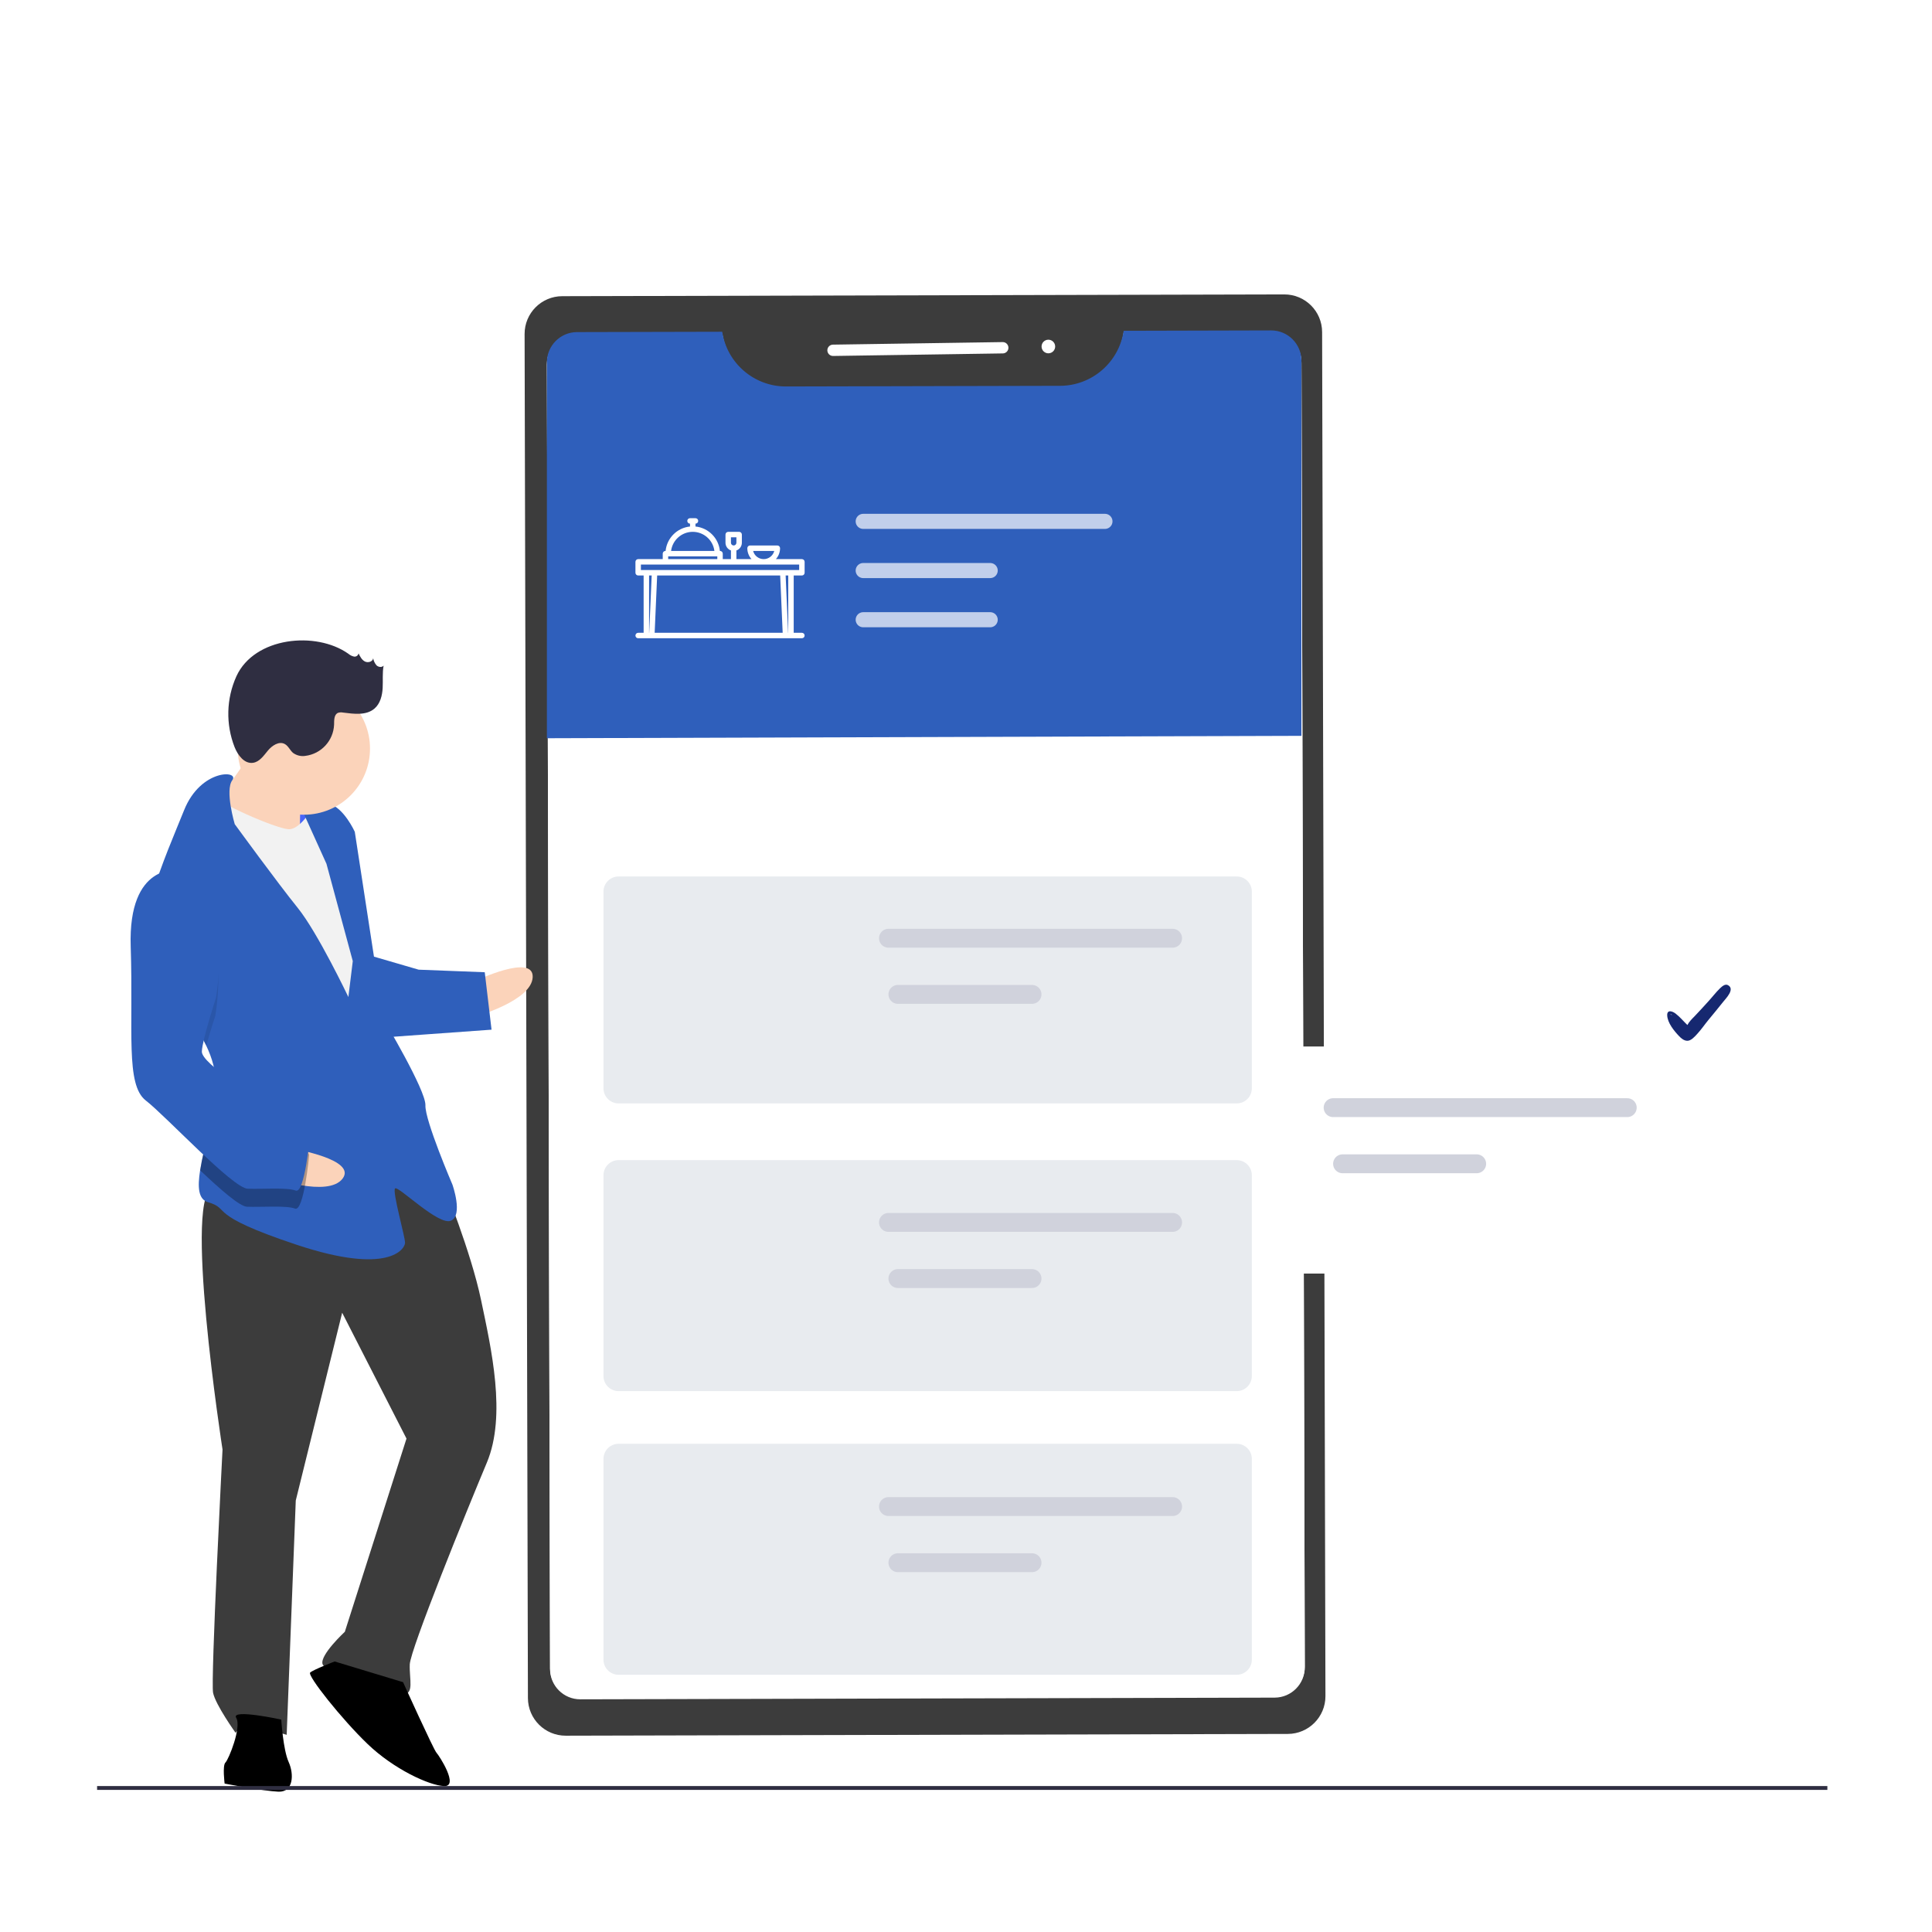
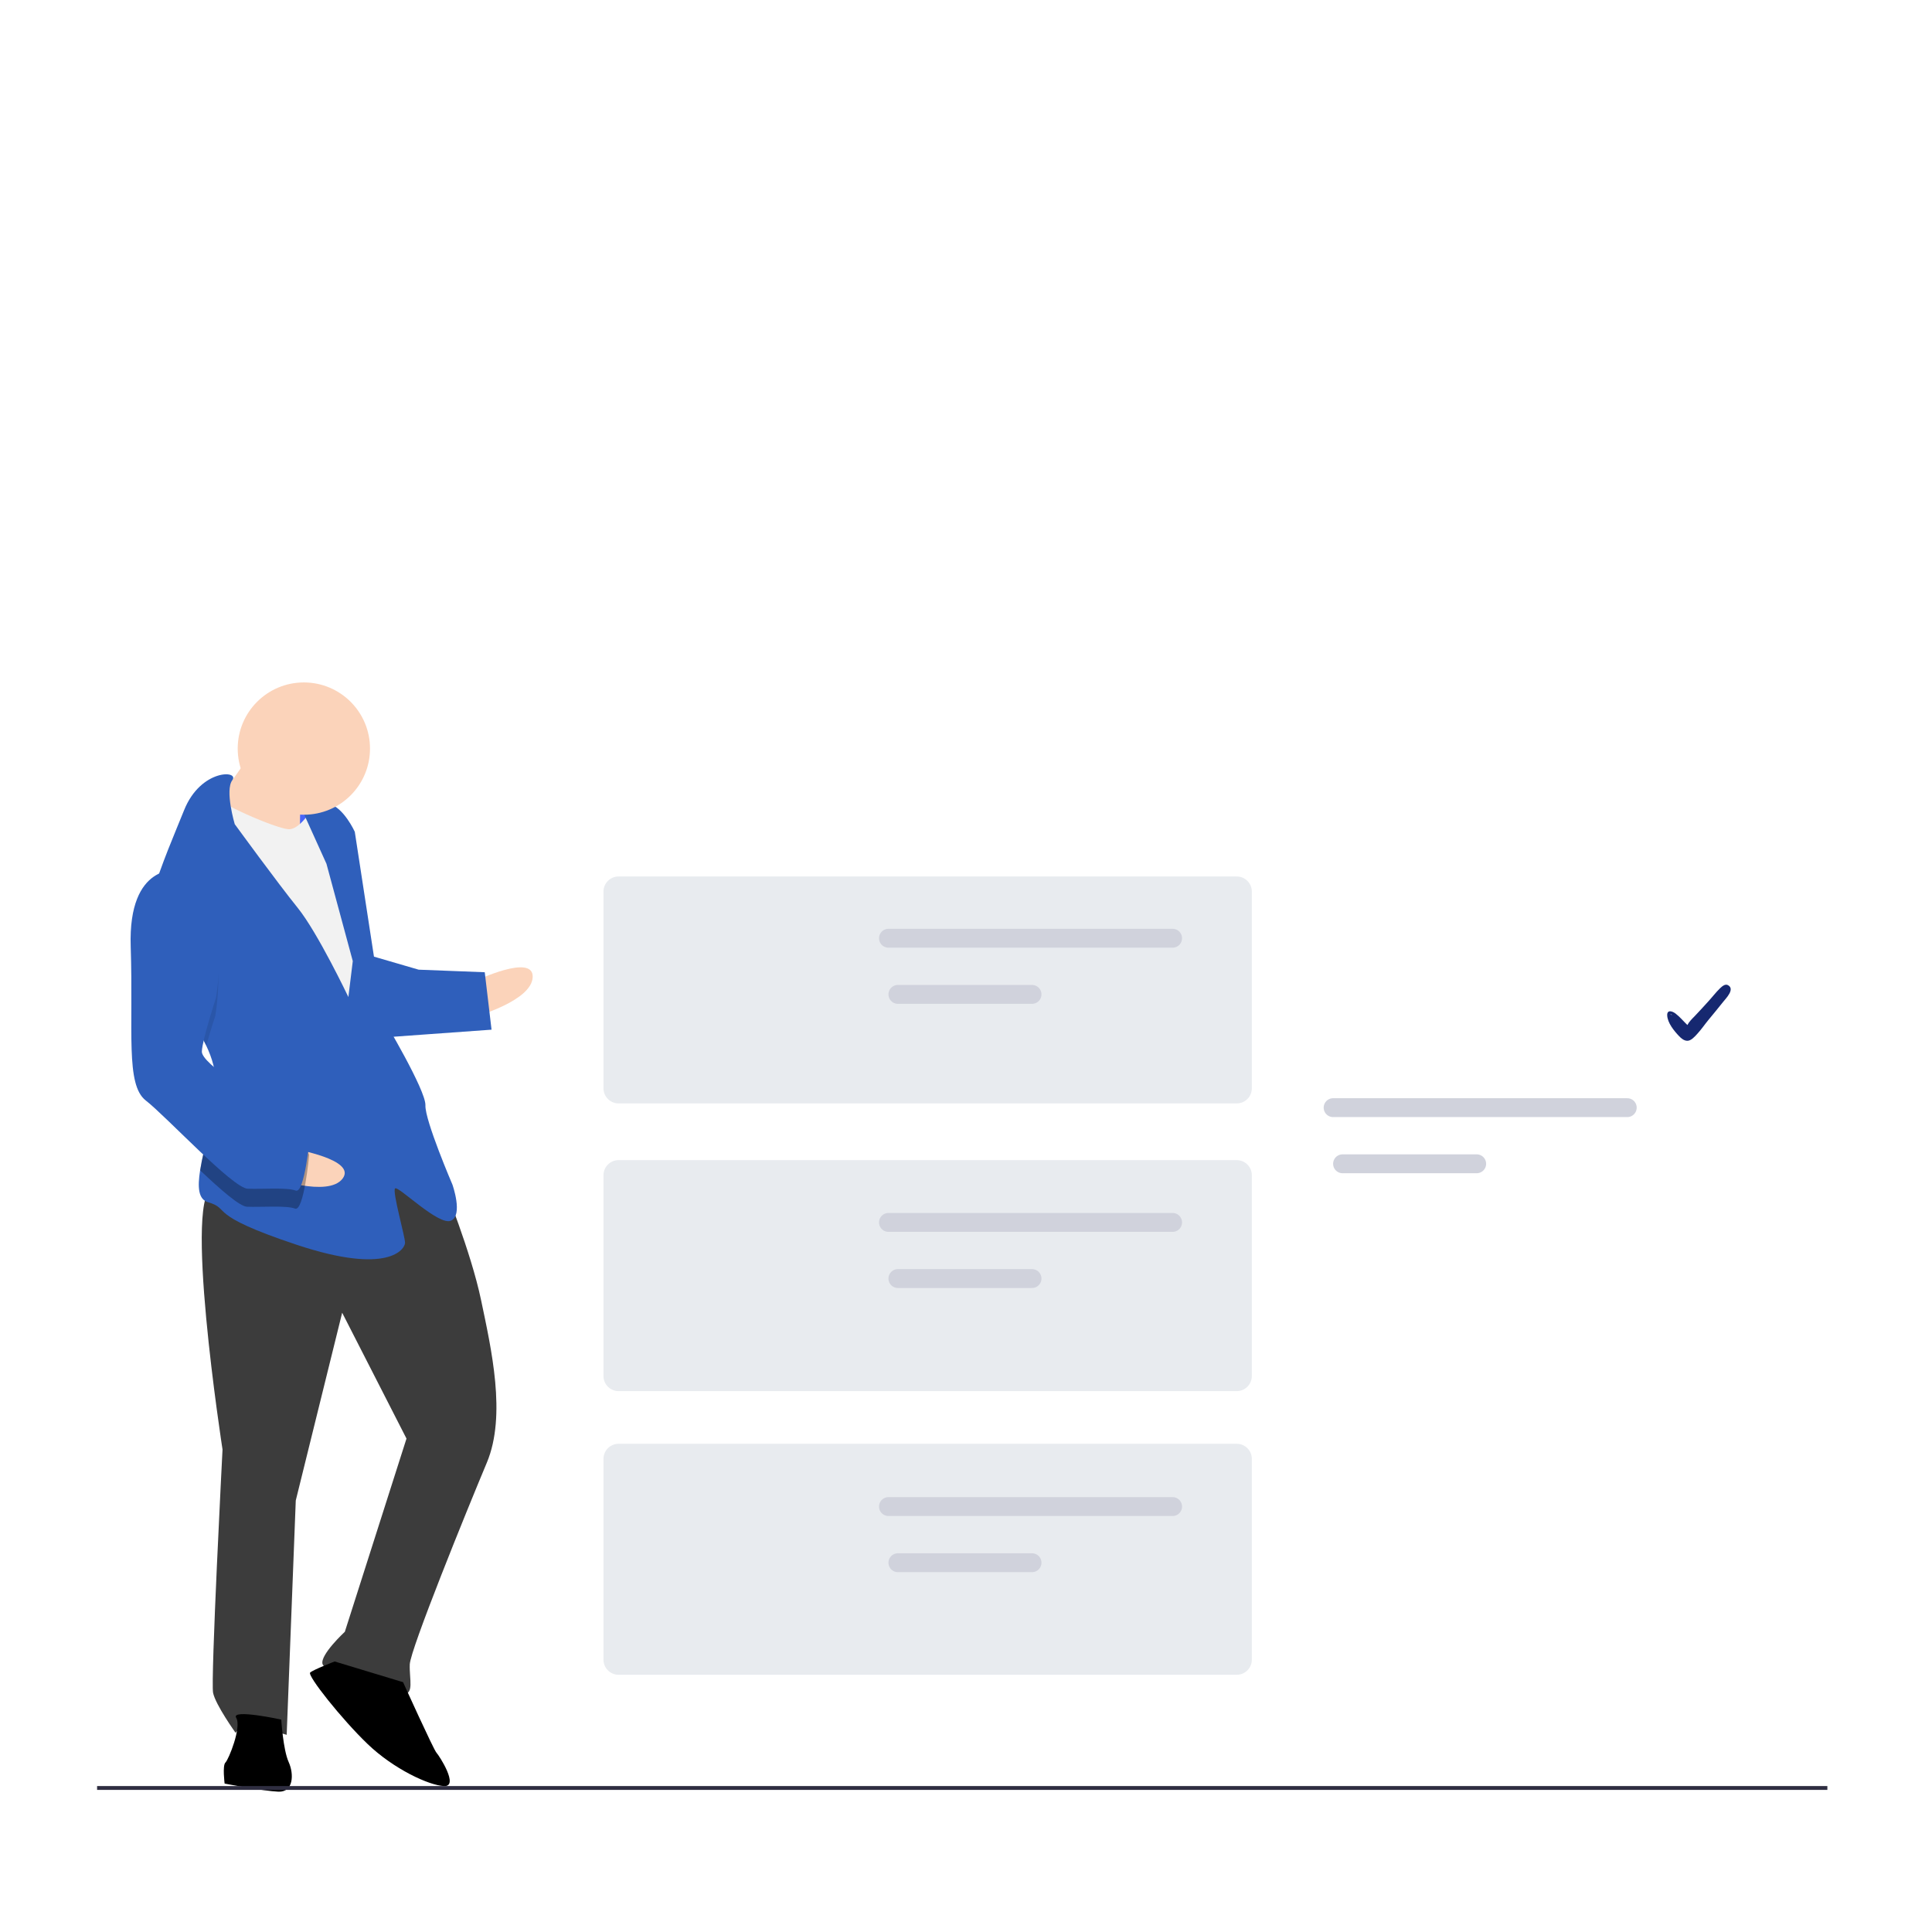
<svg xmlns="http://www.w3.org/2000/svg" width="512" height="512" viewBox="0 0 512 512" fill="none">
  <g clip-path="url(#clip0_88_371)">
    <mask id="mask0_88_371" style="mask-type:luminance" maskUnits="userSpaceOnUse" x="0" y="0" width="512" height="512">
-       <path d="M512 0H0V512H512V0Z" fill="white" />
+       <path d="M512 0H0V512H512Z" fill="white" />
    </mask>
    <g mask="url(#mask0_88_371)">
-       <path d="M139.024 88.516C139.011 82.993 143.477 78.505 149 78.491L340.349 78.024C345.872 78.011 350.36 82.477 350.374 88L351.256 449.486C351.269 455.008 346.803 459.497 341.28 459.51L149.931 459.977C144.408 459.99 139.92 455.524 139.906 450.001L139.024 88.516Z" fill="#3C3C3C" />
      <path d="M345.78 441.858C345.794 446.277 342.225 449.871 337.806 449.889L153.788 450.335C149.369 450.341 145.78 446.765 145.771 442.346L145.645 388.276L144.941 96.732C144.927 92.313 148.496 88.718 152.916 88.701L191.403 88.611C192.675 96.933 199.822 103.088 208.241 103.112L280.958 102.937C289.401 102.901 296.552 96.705 297.79 88.354L336.879 88.257C341.298 88.251 344.886 91.827 344.895 96.246L345.647 388.276L345.78 441.858Z" fill="white" />
      <path d="M345.78 441.601C345.794 446.02 342.225 449.614 337.806 449.631L153.788 450.078C149.369 450.084 145.78 446.508 145.771 442.089L145.645 388.019L144.941 96.475C144.927 92.055 148.496 88.461 152.916 88.444L191.403 88.353C192.675 96.676 199.822 102.83 208.241 102.854L280.958 102.68C289.401 102.644 296.552 96.448 297.79 88.097L336.879 88C341.298 87.994 344.886 91.57 344.895 95.989L345.647 388.019L345.78 441.601Z" fill="white" />
      <path d="M219.257 92.856C219.244 92.027 219.906 91.345 220.735 91.333L265.72 90.657C266.549 90.645 267.231 91.307 267.243 92.135C267.256 92.964 266.594 93.646 265.765 93.659L220.78 94.334C219.951 94.346 219.269 93.685 219.257 92.856Z" fill="white" />
      <path d="M277.856 93.632C278.851 93.617 279.646 92.798 279.631 91.802C279.616 90.807 278.797 90.012 277.802 90.027C276.806 90.042 276.012 90.861 276.027 91.857C276.042 92.852 276.861 93.647 277.856 93.632Z" fill="white" />
      <g filter="url(#filter0_d_88_371)">
        <path d="M449.878 285.045C458.733 285.045 465.912 277.867 465.912 269.011C465.912 260.156 458.733 252.977 449.878 252.977C441.022 252.977 433.844 260.156 433.844 269.011C433.844 277.867 441.022 285.045 449.878 285.045Z" stroke="white" stroke-width="2" />
      </g>
      <path d="M457.92 261.067C457.16 260.659 456.313 261.447 455.816 261.915C454.677 263.025 453.713 264.31 452.632 265.478C451.435 266.763 450.325 268.049 449.098 269.305C448.397 270.006 447.638 270.765 447.17 271.642C446.119 270.619 445.213 269.509 444.045 268.604C443.198 267.961 441.795 267.494 441.825 269.042C441.883 271.057 443.665 273.219 444.979 274.592C445.534 275.176 446.265 275.789 447.112 275.819C448.134 275.877 449.186 274.65 449.799 273.978C450.88 272.81 451.756 271.496 452.749 270.298C454.035 268.721 455.349 267.172 456.605 265.566C457.394 264.573 459.877 262.119 457.92 261.067ZM443.11 268.925C443.081 268.925 443.051 268.925 442.993 268.954C442.876 268.925 442.789 268.896 442.672 268.837C442.759 268.779 442.905 268.808 443.11 268.925Z" fill="#162870" />
      <path d="M75.142 224.089L86.289 224.521L86.845 210.19L75.698 209.757L75.142 224.089Z" fill="#4965F9" />
      <path d="M125.98 259.949C125.98 259.949 141.416 252.574 141.169 258.943C140.922 265.313 125.609 269.503 125.609 269.503L125.98 259.949Z" fill="#FBD3BA" />
      <path d="M117.514 313.842C117.514 313.842 124.797 331.667 127.488 344.53C130.178 357.392 134.276 375.094 129.005 387.647C123.734 400.201 108.748 437.097 108.593 441.078C108.439 445.059 109.877 449.102 106.692 448.978C103.507 448.855 86.176 443.398 85.473 440.979C84.769 438.56 91.386 432.437 91.386 432.437L107.724 381.24L90.678 347.887L78.382 397.645L75.974 459.748C75.974 459.748 64.155 456.1 62.439 459.223C62.439 459.223 57.143 451.841 56.471 448.625C55.798 445.41 58.971 384.134 58.971 384.134C58.971 384.134 48.122 314.341 56.88 314.68C65.638 315.02 99.943 294.024 117.514 313.842Z" fill="#3C3C3C" />
      <path d="M106.817 445.795C106.817 445.795 114.896 463.65 115.661 464.477C116.427 465.304 121.691 473.482 117.71 473.328C113.729 473.174 104.329 468.822 97.411 462.175C90.492 455.527 81.37 444.01 82.197 443.245C83.024 442.48 88.69 440.307 88.69 440.307L106.817 445.795Z" fill="black" />
      <path d="M74.537 455.706C74.537 455.706 75.024 463.699 76.493 466.945C77.962 470.192 77.776 474.969 73.796 474.814C69.814 474.66 59.526 472.666 59.526 472.666C59.526 472.666 58.915 467.858 59.742 467.093C60.569 466.328 64.094 457.693 62.594 455.243C61.094 452.792 74.537 455.706 74.537 455.706Z" fill="black" />
      <path d="M68.647 196.327C68.647 196.327 60.16 209.553 56.852 212.614C53.544 215.676 62.851 222.416 62.851 222.416L79.509 224.656C79.509 224.656 79.299 209.498 80.157 207.936C81.015 206.375 68.647 196.327 68.647 196.327Z" fill="#FBD3BA" />
      <path d="M83.122 213.633C83.122 213.633 79.69 219.88 76.505 219.756C73.32 219.632 56.847 212.615 56.144 210.195C55.44 207.776 50.688 227.526 50.688 227.526L90.996 298.462L100.828 291.666L96.064 250.018L92.151 227.539L83.122 213.633Z" fill="#F2F2F2" />
      <path d="M54.658 277.118C56.266 280.481 57.27 283.989 57.131 287.579C57.125 287.739 57.119 287.898 57.105 288.057C56.723 295.426 54.008 303.948 53.034 310.146C52.328 314.592 52.529 317.837 55.131 318.6C61.438 320.439 54.211 321.754 78.615 329.877C103.019 337.999 107.278 330.988 107.339 329.396C107.401 327.803 103.883 315.706 104.711 314.941C105.538 314.176 116.283 324.958 119.529 323.489C122.776 322.02 119.9 313.935 119.9 313.935C119.9 313.935 112.586 296.906 112.741 292.926C112.895 288.945 101.662 270.169 101.662 270.169L94.022 220.435C94.022 220.435 91.084 213.942 87.134 212.991C83.184 212.041 79.907 214.306 79.907 214.306L86.517 228.915L93.491 254.702L92.324 264.225C92.324 264.225 84.214 247.166 78.888 240.58C73.562 233.995 62.206 218.404 62.206 218.404C62.206 218.404 59.554 209.458 61.556 206.785C63.557 204.103 53.207 203.702 48.794 214.694C46.455 220.52 42.657 229.208 40.279 237.297C38.158 244.463 37.157 251.162 39.257 254.991C42.467 260.841 50.542 268.529 54.658 277.118Z" fill="#2F5FBB" />
      <path opacity="0.1" d="M39.257 254.991C42.467 260.841 50.542 268.53 54.658 277.118C55.733 273.244 57.045 269.236 57.045 269.236C57.045 269.236 62.075 242.32 47.195 235.364C44.729 235.126 42.263 235.815 40.278 237.297C38.158 244.463 37.157 251.162 39.257 254.991Z" fill="black" />
      <path d="M98.331 253.295L110.947 256.973L128.463 257.653L130.265 272.873L101.478 274.946C101.478 274.946 94.288 254.732 98.331 253.295Z" fill="#2F5FBB" />
      <path d="M77.762 304.47C77.762 304.47 94.639 307.271 90.787 312.349C86.935 317.428 71.984 312.089 71.984 312.089L77.762 304.47Z" fill="#FBD3BA" />
      <path opacity="0.3" d="M57.105 288.057C56.724 295.426 54.009 303.948 53.035 310.146C58.412 315.235 63.524 319.723 65.451 319.797C69.432 319.952 75.832 319.403 78.19 320.291C80.548 321.18 81.931 306.084 81.931 306.084C81.931 306.084 80.523 301.245 74.247 298.609C70.01 296.826 61.889 291.99 57.105 288.057Z" fill="black" />
      <path d="M47.383 230.587C47.383 230.587 33.91 228.47 34.638 250.825C35.366 273.18 33.218 287.449 38.637 291.646C44.056 295.843 61.658 314.866 65.639 315.021C69.62 315.175 76.02 314.626 78.378 315.515C80.736 316.404 82.118 301.307 82.118 301.307C82.118 301.307 80.711 296.468 74.434 293.832C68.157 291.197 53.37 281.852 53.493 278.667C53.617 275.483 57.234 264.459 57.234 264.459C57.234 264.459 62.264 237.544 47.383 230.587Z" fill="#2F5FBB" />
      <path d="M80.525 215.912C90.207 215.912 98.055 208.063 98.055 198.382C98.055 188.701 90.207 180.853 80.525 180.853C70.844 180.853 62.996 188.701 62.996 198.382C62.996 208.063 70.844 215.912 80.525 215.912Z" fill="#FBD3BA" />
-       <path d="M92.328 173.257C92.751 173.622 93.257 173.876 93.802 173.997C94.371 174.099 94.916 173.721 95.021 173.153C95.422 173.985 95.874 174.871 96.693 175.298C97.512 175.725 98.778 175.367 98.896 174.451C99.016 175.146 99.323 175.796 99.786 176.329C100.294 176.813 101.215 176.935 101.659 176.391C101.3 178.351 101.521 180.366 101.409 182.355C101.296 184.344 100.766 186.453 99.263 187.761C97.071 189.668 93.776 189.197 90.893 188.836C90.457 188.745 90.005 188.769 89.581 188.908C88.502 189.368 88.551 190.87 88.536 192.044C88.355 196.294 85.129 199.792 80.907 200.317C79.763 200.494 78.595 200.209 77.661 199.525C76.843 198.831 76.424 197.701 75.486 197.179C73.961 196.332 72.11 197.568 70.995 198.911C69.879 200.253 68.78 201.904 67.052 202.15C64.767 202.475 63.026 200.146 62.172 198.001C59.792 191.929 59.965 185.152 62.653 179.209C67.425 168.807 83.726 167.162 92.328 173.257Z" fill="#2F2E41" />
      <path d="M325.43 323.95H301.085C296.419 323.95 292.621 320.153 292.621 315.486C292.621 314.818 293.162 314.277 293.83 314.277H332.685C333.354 314.277 333.895 314.818 333.895 315.486C333.895 320.153 330.097 323.95 325.43 323.95Z" fill="#B6B9C8" />
      <path d="M313.258 282.677C301.923 282.677 292.621 289.729 292.621 298.396C292.621 299.065 293.162 299.605 293.83 299.605H332.685C333.354 299.605 333.895 299.065 333.895 298.396C333.895 289.729 324.593 282.677 313.258 282.677ZM304.359 291.996L301.94 294.414C301.468 294.887 300.703 294.887 300.23 294.414C299.758 293.942 299.758 293.177 300.23 292.704L302.649 290.286C303.121 289.814 303.886 289.814 304.359 290.286C304.831 290.758 304.831 291.524 304.359 291.996ZM311.694 291.996L309.276 294.414C308.804 294.887 308.039 294.887 307.566 294.414C307.094 293.942 307.094 293.177 307.566 292.704L309.985 290.286C310.457 289.814 311.222 289.814 311.694 290.286C312.167 290.758 312.167 291.524 311.694 291.996ZM318.949 291.996L316.531 294.414C316.059 294.887 315.294 294.887 314.821 294.414C314.349 293.942 314.349 293.177 314.821 292.704L317.24 290.286C317.712 289.814 318.477 289.814 318.949 290.286C319.422 290.758 319.422 291.524 318.949 291.996ZM325.613 291.996L323.195 294.414C322.723 294.887 321.958 294.887 321.485 294.414C321.013 293.942 321.013 293.177 321.485 292.704L323.904 290.286C324.376 289.814 325.141 289.814 325.613 290.286C326.086 290.758 326.086 291.524 325.613 291.996Z" fill="#B6B9C8" />
      <path d="M293.83 304.522C294.411 304.522 294.919 304.595 295.354 304.716C295.183 305.266 295.135 305.43 295.039 307.134C294.725 307.013 294.338 306.941 293.83 306.941C293.153 306.941 292.621 306.409 292.621 305.732C292.621 305.054 293.153 304.522 293.83 304.522Z" fill="#B6B9C8" />
      <path d="M333.893 305.732C333.893 306.409 333.361 306.941 332.684 306.941C332.176 306.941 331.789 307.013 331.475 307.134C331.448 306.67 331.498 305.804 331.16 304.716C331.595 304.595 332.103 304.522 332.684 304.522C333.361 304.522 333.893 305.054 333.893 305.732Z" fill="#B6B9C8" />
      <path d="M295.355 304.716C296.444 304.982 297.169 305.514 297.774 305.973C298.524 306.529 299.08 306.941 300.289 306.941C301.498 306.941 302.03 306.529 302.78 305.973C303.65 305.32 304.795 304.522 306.802 304.522C308.834 304.522 309.898 305.32 310.768 305.973C311.518 306.529 312.05 306.941 313.259 306.941C314.469 306.941 315.001 306.529 315.75 305.973C316.621 305.32 317.685 304.522 319.717 304.522C321.724 304.522 322.869 305.32 323.739 305.973C324.489 306.529 325.021 306.941 326.23 306.941C327.439 306.941 327.995 306.529 328.745 305.973C329.35 305.514 330.075 304.982 331.163 304.716C330.908 303.765 330.483 302.889 329.937 302.104H296.582C296.036 302.889 295.611 303.765 295.355 304.716Z" fill="#B6B9C8" />
      <path d="M329.952 311.777C330.879 310.454 331.439 308.856 331.476 307.134C330.992 307.303 330.63 307.594 330.194 307.908C329.323 308.561 328.259 309.359 326.228 309.359C324.221 309.359 323.157 308.561 322.286 307.908C321.536 307.352 320.924 306.941 319.715 306.941C318.505 306.941 317.949 307.352 317.199 307.908C316.353 308.561 315.265 309.359 313.258 309.359C311.25 309.359 310.162 308.561 309.316 307.908C308.566 307.352 308.01 306.941 306.801 306.941C305.591 306.941 304.979 307.352 304.229 307.908C303.358 308.561 302.294 309.359 300.287 309.359C298.256 309.359 297.191 308.561 296.321 307.908C295.885 307.594 295.523 307.303 295.039 307.134C295.076 308.856 295.636 310.454 296.563 311.777H329.952Z" fill="#B6B9C8" />
      <g filter="url(#filter1_d_88_371)">
        <path d="M282.352 278.38C282.352 276.171 284.142 274.38 286.352 274.38H451.245C453.454 274.38 455.245 276.171 455.245 278.38V330.517C455.245 332.726 453.454 334.517 451.245 334.517H286.352C284.142 334.517 282.352 332.726 282.352 330.517V278.38Z" fill="white" />
        <path d="M286.352 275.38H451.245C452.902 275.38 454.245 276.723 454.245 278.38V330.517C454.245 332.174 452.902 333.517 451.245 333.517H286.352C284.695 333.517 283.352 332.174 283.352 330.517V278.38C283.352 276.723 284.695 275.38 286.352 275.38Z" stroke="white" stroke-width="2" />
      </g>
      <path d="M353.289 293.538H431.241" stroke="#D0D2DC" stroke-width="5" stroke-linecap="round" />
      <path d="M355.789 308.416H391.339" stroke="#D0D2DC" stroke-width="5" stroke-linecap="round" />
      <g opacity="0.2">
        <path d="M203.79 431.117H179.445C174.778 431.117 170.98 427.319 170.98 422.652C170.98 421.984 171.521 421.443 172.19 421.443H211.045C211.713 421.443 212.254 421.984 212.254 422.652C212.254 427.319 208.456 431.117 203.79 431.117Z" fill="black" />
        <path d="M191.617 389.843C180.282 389.843 170.98 396.895 170.98 405.563C170.98 406.231 171.521 406.772 172.19 406.772H211.045C211.713 406.772 212.254 406.231 212.254 405.563C212.254 396.895 202.952 389.843 191.617 389.843ZM182.718 399.162L180.3 401.581C179.827 402.053 179.062 402.053 178.59 401.581C178.117 401.109 178.117 400.343 178.59 399.871L181.008 397.453C181.48 396.98 182.246 396.98 182.718 397.453C183.19 397.925 183.19 398.69 182.718 399.162ZM190.054 399.162L187.635 401.581C187.163 402.053 186.398 402.053 185.926 401.581C185.453 401.109 185.453 400.343 185.926 399.871L188.344 397.453C188.816 396.98 189.581 396.98 190.054 397.453C190.526 397.925 190.526 398.69 190.054 399.162ZM197.309 399.162L194.89 401.581C194.418 402.053 193.653 402.053 193.181 401.581C192.708 401.109 192.708 400.343 193.181 399.871L195.599 397.453C196.071 396.98 196.837 396.98 197.309 397.453C197.781 397.925 197.781 398.69 197.309 399.162ZM203.973 399.162L201.554 401.581C201.082 402.053 200.317 402.053 199.845 401.581C199.372 401.109 199.372 400.343 199.845 399.871L202.263 397.453C202.735 396.98 203.5 396.98 203.973 397.453C204.445 397.925 204.445 398.69 203.973 399.162Z" fill="black" />
        <path d="M172.19 411.689C172.77 411.689 173.278 411.762 173.713 411.883C173.543 412.432 173.495 412.597 173.399 414.301C173.084 414.18 172.698 414.108 172.19 414.108C171.512 414.108 170.98 413.575 170.98 412.898C170.98 412.221 171.512 411.689 172.19 411.689Z" fill="black" />
        <path d="M212.252 412.898C212.252 413.575 211.72 414.108 211.043 414.108C210.535 414.108 210.148 414.18 209.834 414.301C209.808 413.837 209.857 412.97 209.52 411.883C209.955 411.762 210.463 411.689 211.043 411.689C211.72 411.689 212.252 412.221 212.252 412.898Z" fill="black" />
        <path d="M173.711 411.883C174.799 412.149 175.525 412.681 176.129 413.141C176.879 413.697 177.435 414.108 178.644 414.108C179.854 414.108 180.386 413.697 181.135 413.141C182.006 412.488 183.151 411.69 185.158 411.69C187.189 411.69 188.253 412.488 189.124 413.141C189.874 413.697 190.406 414.108 191.615 414.108C192.824 414.108 193.356 413.697 194.106 413.141C194.977 412.488 196.041 411.69 198.072 411.69C200.079 411.69 201.224 412.488 202.095 413.141C202.844 413.697 203.376 414.108 204.586 414.108C205.795 414.108 206.351 413.697 207.101 413.141C207.705 412.681 208.431 412.149 209.519 411.883C209.264 410.933 208.839 410.056 208.292 409.271H174.938C174.391 410.056 173.966 410.933 173.711 411.883Z" fill="black" />
        <path d="M208.311 418.944C209.239 417.62 209.799 416.023 209.835 414.301C209.352 414.47 208.989 414.76 208.553 415.074C207.683 415.728 206.619 416.526 204.587 416.526C202.58 416.526 201.516 415.727 200.645 415.074C199.896 414.518 199.283 414.107 198.074 414.107C196.865 414.107 196.309 414.518 195.559 415.074C194.713 415.728 193.624 416.526 191.617 416.526C189.61 416.526 188.521 415.727 187.675 415.074C186.925 414.518 186.369 414.107 185.16 414.107C183.951 414.107 183.338 414.518 182.588 415.074C181.718 415.727 180.654 416.526 178.646 416.526C176.615 416.526 175.551 415.727 174.68 415.074C174.245 414.76 173.882 414.47 173.398 414.301C173.435 416.023 173.995 417.62 174.923 418.944H208.311Z" fill="black" />
      </g>
      <g filter="url(#filter2_d_88_371)">
        <path d="M159.93 383.62C159.93 381.41 161.721 379.62 163.93 379.62H327.749C329.958 379.62 331.749 381.41 331.749 383.62V436.83C331.749 439.04 329.958 440.83 327.749 440.83H163.93C161.721 440.83 159.93 439.04 159.93 436.83V383.62Z" fill="#E8EBEF" />
      </g>
      <path d="M235.449 399.256H310.755" stroke="#D0D2DC" stroke-width="5" stroke-linecap="round" />
      <path d="M237.949 414.135H273.499" stroke="#D0D2DC" stroke-width="5" stroke-linecap="round" />
      <g opacity="0.5">
        <path d="M335.371 99.584L326.648 108.307" stroke="white" stroke-width="2" stroke-linecap="round" />
        <path d="M326.649 98.169L335.372 106.892" stroke="white" stroke-width="2" stroke-linecap="round" />
      </g>
-       <path d="M344.887 195.006L144.934 195.638V96.04C144.919 91.62 148.489 88.026 152.908 88.008L191.395 87.918C192.667 96.241 199.814 102.395 208.233 102.419L280.95 102.245C289.393 102.209 296.545 96.013 297.782 87.662L336.871 87.565C341.29 87.559 344.878 91.135 344.887 95.554V195.006Z" fill="#2F5FBB" />
      <path opacity="0.7" d="M228.758 138.167H292.823" stroke="white" stroke-width="4" stroke-linecap="round" />
      <path opacity="0.7" d="M228.758 151.201H262.411" stroke="white" stroke-width="4" stroke-linecap="round" />
      <path opacity="0.7" d="M228.758 164.234H262.411" stroke="white" stroke-width="4" stroke-linecap="round" />
      <path d="M212.51 152.511C212.91 152.511 213.233 152.187 213.233 151.788V148.896C213.233 148.496 212.91 148.172 212.51 148.172H205.617C206.331 147.378 206.726 146.348 206.725 145.28C206.725 144.88 206.401 144.557 206.002 144.557H198.77C198.371 144.557 198.047 144.88 198.047 145.28C198.047 146.348 198.441 147.378 199.156 148.172H195.155V146.003C195.154 145.962 195.151 145.922 195.144 145.882C196.015 145.578 196.6 144.757 196.601 143.834V141.664C196.601 141.265 196.277 140.941 195.878 140.941H192.985C192.586 140.941 192.262 141.265 192.262 141.664V143.834C192.263 144.757 192.848 145.578 193.719 145.882C193.712 145.922 193.709 145.962 193.708 146.003V148.172H191.539V146.726C191.539 146.327 191.215 146.003 190.816 146.003H190.78C190.431 142.583 187.727 139.88 184.308 139.531V138.772C184.707 138.772 185.031 138.448 185.031 138.048C185.031 137.649 184.707 137.325 184.308 137.325H182.861C182.462 137.325 182.138 137.649 182.138 138.048C182.138 138.448 182.462 138.772 182.861 138.772V139.531C179.442 139.88 176.738 142.583 176.389 146.003H176.353C175.954 146.003 175.63 146.327 175.63 146.726V148.172H169.122C168.722 148.172 168.398 148.496 168.398 148.896V151.788C168.398 152.187 168.722 152.511 169.122 152.511H170.568V167.697H169.122C168.722 167.697 168.398 168.021 168.398 168.42C168.398 168.82 168.722 169.144 169.122 169.144H212.51C212.91 169.144 213.233 168.82 213.233 168.42C213.233 168.021 212.91 167.697 212.51 167.697H210.341V152.511H212.51ZM205.187 146.003C204.857 147.28 203.705 148.172 202.386 148.172C201.067 148.172 199.915 147.28 199.585 146.003H205.187ZM193.708 143.834V142.387H195.155V143.834C195.155 144.233 194.831 144.557 194.432 144.557C194.032 144.557 193.708 144.233 193.708 143.834ZM183.584 140.941C186.498 140.945 188.955 143.112 189.323 146.003H177.846C178.213 143.112 180.671 140.945 183.584 140.941ZM177.076 147.449H190.093V148.172H177.076V147.449ZM172.045 167.697H172.014V152.511H172.705L172.045 167.697ZM173.493 167.697L174.153 152.511H206.756L207.417 167.697H173.493ZM208.895 167.697H208.864L208.204 152.511H208.895V167.697ZM169.845 151.065V149.619H211.787V151.065H169.845Z" fill="white" />
      <g opacity="0.2">
        <path d="M203.79 280.504H179.445C174.778 280.504 170.98 276.707 170.98 272.04C170.98 271.372 171.521 270.831 172.19 270.831H211.045C211.713 270.831 212.254 271.372 212.254 272.04C212.254 276.707 208.456 280.504 203.79 280.504Z" fill="black" />
        <path d="M191.617 239.231C180.282 239.231 170.98 246.283 170.98 254.951C170.98 255.619 171.521 256.16 172.19 256.16H211.045C211.713 256.16 212.254 255.619 212.254 254.951C212.254 246.283 202.952 239.231 191.617 239.231ZM182.718 248.55L180.3 250.969C179.827 251.441 179.062 251.441 178.59 250.969C178.117 250.496 178.117 249.731 178.59 249.259L181.008 246.841C181.48 246.368 182.246 246.368 182.718 246.841C183.19 247.313 183.19 248.078 182.718 248.55ZM190.054 248.55L187.635 250.969C187.163 251.441 186.398 251.441 185.926 250.969C185.453 250.496 185.453 249.731 185.926 249.259L188.344 246.841C188.816 246.368 189.581 246.368 190.054 246.841C190.526 247.313 190.526 248.078 190.054 248.55ZM197.309 248.55L194.89 250.969C194.418 251.441 193.653 251.441 193.181 250.969C192.708 250.496 192.708 249.731 193.181 249.259L195.599 246.841C196.071 246.368 196.837 246.368 197.309 246.841C197.781 247.313 197.781 248.078 197.309 248.55ZM203.973 248.55L201.554 250.969C201.082 251.441 200.317 251.441 199.845 250.969C199.372 250.496 199.372 249.731 199.845 249.259L202.263 246.841C202.735 246.368 203.5 246.368 203.973 246.841C204.445 247.313 204.445 248.078 203.973 248.55Z" fill="black" />
        <path d="M172.19 261.077C172.77 261.077 173.278 261.149 173.713 261.27C173.543 261.82 173.495 261.984 173.399 263.688C173.084 263.567 172.698 263.495 172.19 263.495C171.512 263.495 170.98 262.963 170.98 262.286C170.98 261.609 171.512 261.077 172.19 261.077Z" fill="black" />
        <path d="M212.252 262.286C212.252 262.963 211.72 263.495 211.043 263.495C210.535 263.495 210.148 263.567 209.834 263.688C209.808 263.224 209.857 262.358 209.52 261.27C209.955 261.149 210.463 261.077 211.043 261.077C211.72 261.077 212.252 261.609 212.252 262.286Z" fill="black" />
        <path d="M173.711 261.27C174.799 261.536 175.525 262.068 176.129 262.528C176.879 263.084 177.435 263.495 178.644 263.495C179.854 263.495 180.386 263.084 181.135 262.528C182.006 261.875 183.151 261.077 185.158 261.077C187.189 261.077 188.253 261.875 189.124 262.528C189.874 263.084 190.406 263.495 191.615 263.495C192.824 263.495 193.356 263.084 194.106 262.528C194.977 261.875 196.041 261.077 198.072 261.077C200.079 261.077 201.224 261.875 202.095 262.528C202.844 263.084 203.376 263.495 204.586 263.495C205.795 263.495 206.351 263.084 207.101 262.528C207.705 262.068 208.431 261.536 209.519 261.27C209.264 260.32 208.839 259.444 208.292 258.658H174.938C174.391 259.444 173.966 260.32 173.711 261.27Z" fill="black" />
        <path d="M208.311 268.332C209.239 267.008 209.799 265.411 209.835 263.689C209.352 263.858 208.989 264.148 208.553 264.463C207.683 265.116 206.619 265.914 204.587 265.914C202.58 265.914 201.516 265.116 200.645 264.463C199.896 263.906 199.283 263.495 198.074 263.495C196.865 263.495 196.309 263.906 195.559 264.463C194.713 265.116 193.624 265.914 191.617 265.914C189.61 265.914 188.521 265.116 187.675 264.463C186.925 263.906 186.369 263.495 185.16 263.495C183.951 263.495 183.338 263.906 182.588 264.463C181.718 265.116 180.654 265.914 178.646 265.914C176.615 265.914 175.551 265.116 174.68 264.463C174.245 264.148 173.882 263.858 173.398 263.689C173.435 265.411 173.995 267.008 174.923 268.332H208.311Z" fill="black" />
      </g>
      <g filter="url(#filter3_d_88_371)">
        <path d="M159.93 233.277C159.93 231.068 161.721 229.277 163.93 229.277H327.749C329.958 229.277 331.749 231.068 331.749 233.277V285.414C331.749 287.623 329.958 289.414 327.749 289.414H163.93C161.721 289.414 159.93 287.623 159.93 285.414V233.277Z" fill="#E8EBEF" />
      </g>
      <path d="M235.449 248.644H310.755" stroke="#D0D2DC" stroke-width="5" stroke-linecap="round" />
      <path d="M237.949 263.522H273.499" stroke="#D0D2DC" stroke-width="5" stroke-linecap="round" />
      <g opacity="0.2">
        <path d="M203.79 355.811H179.445C174.778 355.811 170.98 352.013 170.98 347.347C170.98 346.678 171.521 346.137 172.19 346.137H211.045C211.713 346.137 212.254 346.678 212.254 347.347C212.254 352.013 208.456 355.811 203.79 355.811Z" fill="black" />
        <path d="M191.617 314.537C180.282 314.537 170.98 321.589 170.98 330.257C170.98 330.925 171.521 331.466 172.19 331.466H211.045C211.713 331.466 212.254 330.925 212.254 330.257C212.254 321.589 202.952 314.537 191.617 314.537ZM182.718 323.857L180.3 326.275C179.827 326.747 179.062 326.747 178.59 326.275C178.117 325.803 178.117 325.037 178.59 324.565L181.008 322.147C181.48 321.674 182.246 321.674 182.718 322.147C183.19 322.619 183.19 323.384 182.718 323.857ZM190.054 323.857L187.635 326.275C187.163 326.747 186.398 326.747 185.926 326.275C185.453 325.803 185.453 325.037 185.926 324.565L188.344 322.147C188.816 321.674 189.581 321.674 190.054 322.147C190.526 322.619 190.526 323.384 190.054 323.857ZM197.309 323.857L194.89 326.275C194.418 326.747 193.653 326.747 193.181 326.275C192.708 325.803 192.708 325.037 193.181 324.565L195.599 322.147C196.071 321.674 196.837 321.674 197.309 322.147C197.781 322.619 197.781 323.384 197.309 323.857ZM203.973 323.857L201.554 326.275C201.082 326.747 200.317 326.747 199.845 326.275C199.372 325.803 199.372 325.037 199.845 324.565L202.263 322.147C202.735 321.674 203.5 321.674 203.973 322.147C204.445 322.619 204.445 323.384 203.973 323.857Z" fill="black" />
        <path d="M172.19 336.383C172.77 336.383 173.278 336.456 173.713 336.577C173.543 337.126 173.495 337.291 173.399 338.995C173.084 338.874 172.698 338.802 172.19 338.802C171.512 338.802 170.98 338.27 170.98 337.592C170.98 336.915 171.512 336.383 172.19 336.383Z" fill="black" />
        <path d="M212.252 337.592C212.252 338.269 211.72 338.801 211.043 338.801C210.535 338.801 210.148 338.874 209.834 338.995C209.808 338.531 209.857 337.664 209.52 336.576C209.955 336.456 210.463 336.383 211.043 336.383C211.72 336.383 212.252 336.915 212.252 337.592Z" fill="black" />
        <path d="M173.711 336.576C174.799 336.843 175.525 337.375 176.129 337.834C176.879 338.39 177.435 338.801 178.644 338.801C179.854 338.801 180.386 338.39 181.135 337.834C182.006 337.181 183.151 336.383 185.158 336.383C187.189 336.383 188.253 337.181 189.124 337.834C189.874 338.39 190.406 338.801 191.615 338.801C192.824 338.801 193.356 338.39 194.106 337.834C194.977 337.181 196.041 336.383 198.072 336.383C200.079 336.383 201.224 337.181 202.095 337.834C202.844 338.39 203.376 338.801 204.586 338.801C205.795 338.801 206.351 338.39 207.101 337.834C207.705 337.375 208.431 336.843 209.519 336.576C209.264 335.626 208.839 334.75 208.292 333.965H174.938C174.391 334.75 173.966 335.626 173.711 336.576Z" fill="black" />
        <path d="M208.311 343.638C209.239 342.315 209.799 340.717 209.835 338.995C209.352 339.164 208.989 339.454 208.553 339.769C207.683 340.422 206.619 341.22 204.587 341.22C202.58 341.22 201.516 340.422 200.645 339.769C199.896 339.213 199.283 338.802 198.074 338.802C196.865 338.802 196.309 339.213 195.559 339.769C194.713 340.422 193.624 341.22 191.617 341.22C189.61 341.22 188.521 340.422 187.675 339.769C186.925 339.213 186.369 338.802 185.16 338.802C183.951 338.802 183.338 339.213 182.588 339.769C181.718 340.422 180.654 341.22 178.646 341.22C176.615 341.22 175.551 340.422 174.68 339.769C174.245 339.454 173.882 339.164 173.398 338.995C173.435 340.717 173.995 342.315 174.923 343.638H208.311Z" fill="black" />
      </g>
      <g filter="url(#filter4_d_88_371)">
        <path d="M159.93 308.449C159.93 306.24 161.721 304.449 163.93 304.449H327.749C329.958 304.449 331.749 306.24 331.749 308.449V361.659C331.749 363.869 329.958 365.659 327.749 365.659H163.93C161.721 365.659 159.93 363.869 159.93 361.659V308.449Z" fill="#E8EBEF" />
      </g>
      <path d="M235.449 323.95H310.755" stroke="#D0D2DC" stroke-width="5" stroke-linecap="round" />
      <path d="M237.949 338.829H273.499" stroke="#D0D2DC" stroke-width="5" stroke-linecap="round" />
      <path d="M484.27 473.322H25.73V474.341H484.27V473.322Z" fill="#2F2E41" />
    </g>
  </g>
  <defs>
    <filter id="filter0_d_88_371" x="431.344" y="251.477" width="37.068" height="37.068" filterUnits="userSpaceOnUse" color-interpolation-filters="sRGB">
      <feFlood flood-opacity="0" result="BackgroundImageFix" />
      <feColorMatrix in="SourceAlpha" type="matrix" values="0 0 0 0 0 0 0 0 0 0 0 0 0 0 0 0 0 0 127 0" result="hardAlpha" />
      <feOffset dy="1" />
      <feGaussianBlur stdDeviation="0.75" />
      <feComposite in2="hardAlpha" operator="out" />
      <feColorMatrix type="matrix" values="0 0 0 0 0 0 0 0 0 0 0 0 0 0 0 0 0 0 0.161 0" />
      <feBlend mode="normal" in2="BackgroundImageFix" result="effect1_dropShadow_88_371" />
      <feBlend mode="normal" in="SourceGraphic" in2="effect1_dropShadow_88_371" result="shape" />
    </filter>
    <filter id="filter1_d_88_371" x="277.352" y="272.38" width="182.893" height="70.137" filterUnits="userSpaceOnUse" color-interpolation-filters="sRGB">
      <feFlood flood-opacity="0" result="BackgroundImageFix" />
      <feColorMatrix in="SourceAlpha" type="matrix" values="0 0 0 0 0 0 0 0 0 0 0 0 0 0 0 0 0 0 127 0" result="hardAlpha" />
      <feOffset dy="3" />
      <feGaussianBlur stdDeviation="2.5" />
      <feComposite in2="hardAlpha" operator="out" />
      <feColorMatrix type="matrix" values="0 0 0 0 0 0 0 0 0 0 0 0 0 0 0 0 0 0 0.302 0" />
      <feBlend mode="normal" in2="BackgroundImageFix" result="effect1_dropShadow_88_371" />
      <feBlend mode="normal" in="SourceGraphic" in2="effect1_dropShadow_88_371" result="shape" />
    </filter>
    <filter id="filter2_d_88_371" x="156.93" y="379.62" width="177.819" height="67.21" filterUnits="userSpaceOnUse" color-interpolation-filters="sRGB">
      <feFlood flood-opacity="0" result="BackgroundImageFix" />
      <feColorMatrix in="SourceAlpha" type="matrix" values="0 0 0 0 0 0 0 0 0 0 0 0 0 0 0 0 0 0 127 0" result="hardAlpha" />
      <feOffset dy="3" />
      <feGaussianBlur stdDeviation="1.5" />
      <feComposite in2="hardAlpha" operator="out" />
      <feColorMatrix type="matrix" values="0 0 0 0 0 0 0 0 0 0 0 0 0 0 0 0 0 0 0.161 0" />
      <feBlend mode="normal" in2="BackgroundImageFix" result="effect1_dropShadow_88_371" />
      <feBlend mode="normal" in="SourceGraphic" in2="effect1_dropShadow_88_371" result="shape" />
    </filter>
    <filter id="filter3_d_88_371" x="156.93" y="229.277" width="177.819" height="66.137" filterUnits="userSpaceOnUse" color-interpolation-filters="sRGB">
      <feFlood flood-opacity="0" result="BackgroundImageFix" />
      <feColorMatrix in="SourceAlpha" type="matrix" values="0 0 0 0 0 0 0 0 0 0 0 0 0 0 0 0 0 0 127 0" result="hardAlpha" />
      <feOffset dy="3" />
      <feGaussianBlur stdDeviation="1.5" />
      <feComposite in2="hardAlpha" operator="out" />
      <feColorMatrix type="matrix" values="0 0 0 0 0 0 0 0 0 0 0 0 0 0 0 0 0 0 0.161 0" />
      <feBlend mode="normal" in2="BackgroundImageFix" result="effect1_dropShadow_88_371" />
      <feBlend mode="normal" in="SourceGraphic" in2="effect1_dropShadow_88_371" result="shape" />
    </filter>
    <filter id="filter4_d_88_371" x="156.93" y="304.449" width="177.819" height="67.21" filterUnits="userSpaceOnUse" color-interpolation-filters="sRGB">
      <feFlood flood-opacity="0" result="BackgroundImageFix" />
      <feColorMatrix in="SourceAlpha" type="matrix" values="0 0 0 0 0 0 0 0 0 0 0 0 0 0 0 0 0 0 127 0" result="hardAlpha" />
      <feOffset dy="3" />
      <feGaussianBlur stdDeviation="1.5" />
      <feComposite in2="hardAlpha" operator="out" />
      <feColorMatrix type="matrix" values="0 0 0 0 0 0 0 0 0 0 0 0 0 0 0 0 0 0 0.161 0" />
      <feBlend mode="normal" in2="BackgroundImageFix" result="effect1_dropShadow_88_371" />
      <feBlend mode="normal" in="SourceGraphic" in2="effect1_dropShadow_88_371" result="shape" />
    </filter>
    <clipPath id="clip0_88_371">
      <rect width="512" height="512" fill="white" />
    </clipPath>
  </defs>
</svg>